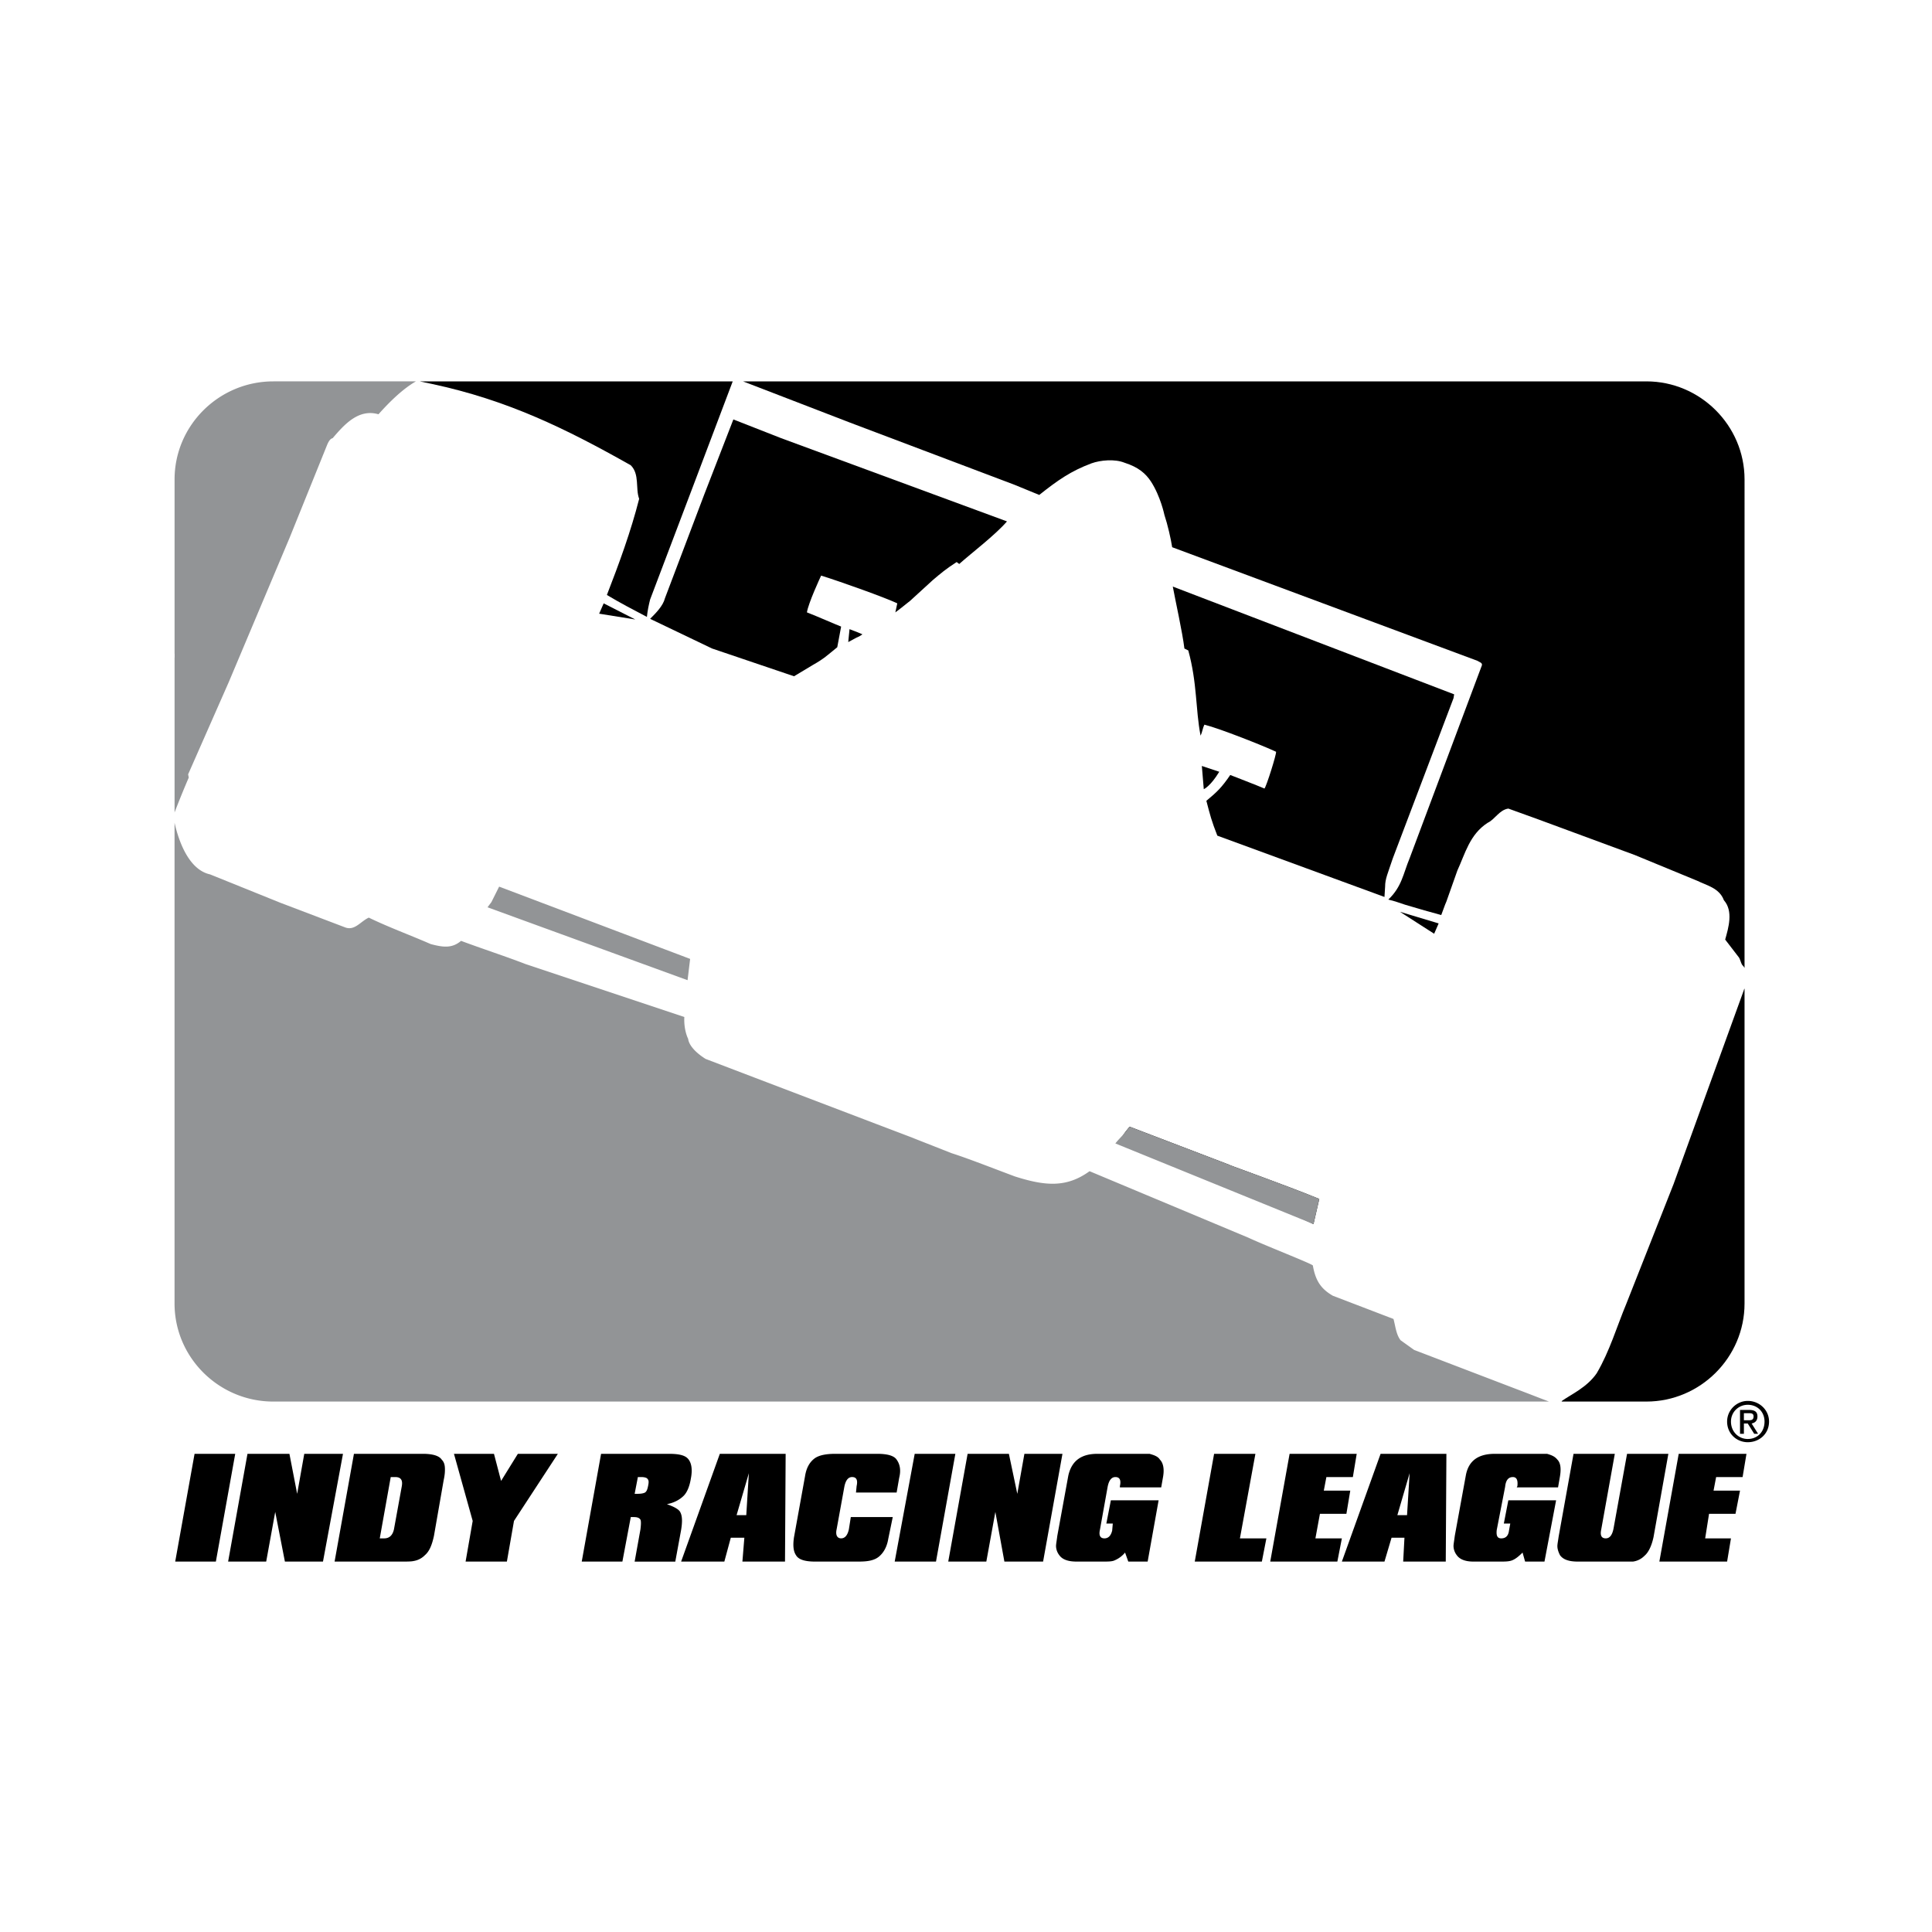
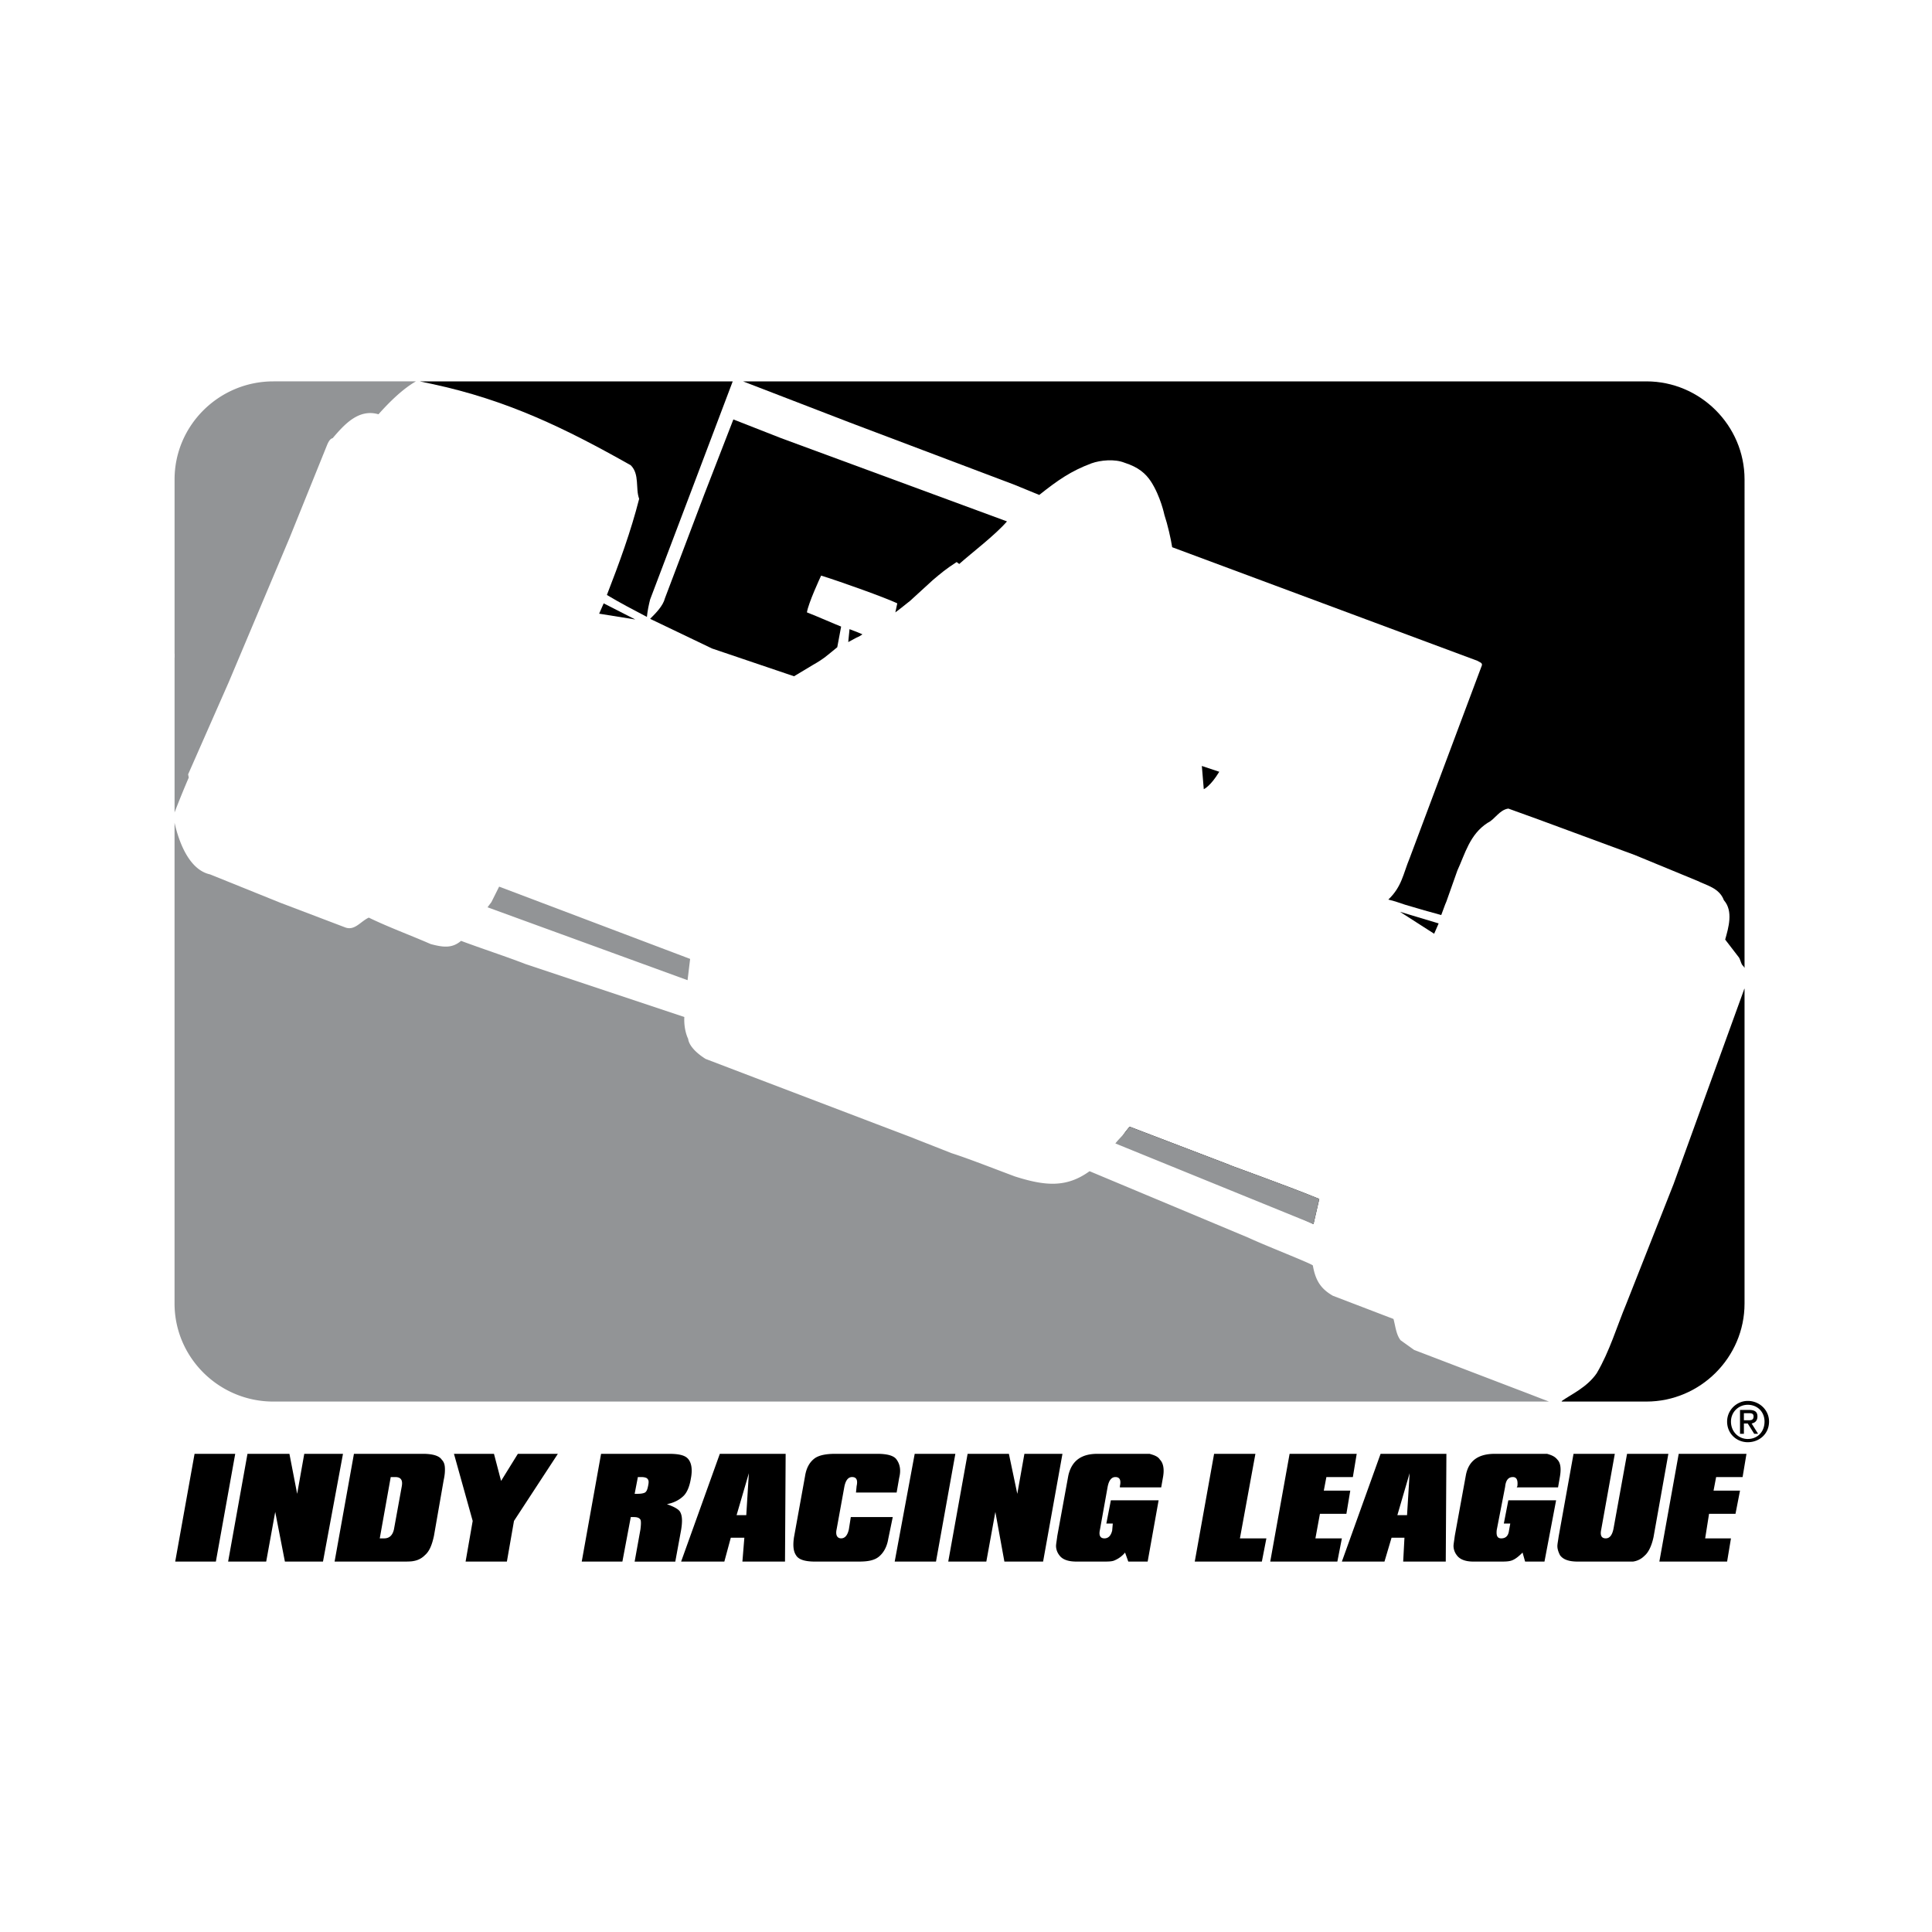
<svg xmlns="http://www.w3.org/2000/svg" width="2500" height="2500" viewBox="0 0 192.756 192.756">
  <g fill-rule="evenodd" clip-rule="evenodd">
    <path fill="#fff" d="M0 0h192.756v192.756H0V0z" />
    <path d="M175.018 130.499c0 5.858-4.828 10.688-10.816 10.688H27.073c-5.987 0-10.816-4.829-10.816-10.688V47.578c0-5.858 4.829-10.623 10.816-10.623h137.128c5.988 0 10.816 4.764 10.816 10.623v82.921h.001z" fill="#fff" />
-     <path d="M174.053 125.155c0 8.112-6.633 14.679-14.68 14.679H32.159c-8.112 0-14.678-6.566-14.678-14.679V52.729c0-8.112 6.566-14.678 14.678-14.678h127.214c8.047 0 14.68 6.566 14.68 14.678v72.426z" fill="#fff" />
    <path d="M43.104 38.308c7.532 1.609 13.326 4.442 19.829 8.112.901.901.45 2.318.836 3.348-.836 3.284-1.996 6.438-3.219 9.592 1.288.773 2.64 1.481 3.992 2.189.064-.644.193-1.224.321-1.738l4.442-11.717 3.798-10.043H41.88l1.224.257zM84.628 64.06l.837-.451c.322-.129.387-.193.58-.322l-.451-.193-.837-.322-.129 1.288z" />
    <path d="M90.809 59.939l2.253-2.06c.837-.708 1.287-1.094 2.382-1.803l.257.193c1.224-1.094 3.605-2.897 4.765-4.249l-22.534-8.305-4.764-1.867-2.897 7.468-3.927 10.365c-.193.772-.901 1.481-1.481 2.06l6.181 2.961 8.176 2.769 1.932-1.159c1.03-.579 1.352-.901 2.382-1.738l.386-2.06c-.515-.193-2.253-.966-3.412-1.417.129-.901 1.352-3.541 1.417-3.67 2.06.644 6.374 2.189 7.597 2.769l-.193.901c.45-.321 1.223-.965 1.48-1.158z" />
    <path d="M84.822 42.17l16.352 6.18 2.512 1.03c1.867-1.481 3.154-2.382 5.215-3.154.9-.322 2.316-.451 3.283-.064 1.416.45 2.125 1.094 2.639 1.867.967 1.481 1.352 3.348 1.352 3.348.322.966.645 2.382.773 3.219l30.451 11.331c.193.129.516.193.451.451l-7.211 19.25c-.643 1.545-.771 2.833-2.125 4.121l.709.193.965.322c1.289.387 2.641.773 3.605 1.03.064-.129.387-1.095.516-1.352l1.094-3.09c.773-1.674 1.225-3.605 3.027-4.764.707-.322 1.158-1.288 2.059-1.416l3.027 1.094 9.592 3.541 6.244 2.575c.902.451 2.189.708 2.641 1.932.965 1.094.451 2.768.129 3.927l1.287 1.674c.258.258.258.772.516.966 0 0 .064.064.129.193V47.836c0-5.408-4.443-9.786-9.787-9.786H74.135l10.687 4.12zM59.778 61.227l3.605.579-3.154-1.609-.451 1.03zM143.535 92.129l-3.861-1.159 3.412 2.189.449-1.03zM122.807 116.271l-10.109-3.863c-.32.387-.514.644-.643.837l18.992 8.885.578-2.511c-3.09-1.288-10.172-3.799-8.818-3.348zM173.924 98.953l-3.992 11.009-2.961 8.177-4.701 11.91c-.965 2.317-1.674 4.764-2.961 6.952-.965 1.417-2.574 2.125-3.477 2.769 0 .064-.064.064-.064.064h8.498c5.344 0 9.787-4.378 9.787-9.785V98.632c-.065.064-.065.192-.129.321z" />
-     <path d="M138.129 89.489l.064-1.03c0-.772.256-1.287.771-2.833l6.053-15.966.064-.386-28.07-10.751c.258 1.416.965 4.571 1.158 6.18l.387.193c.9 3.283.709 5.794 1.223 8.498.193-.386.193-.708.387-1.095 1.545.386 5.924 2.125 7.146 2.704.064.193-.965 3.477-1.158 3.67-.58-.258-3.412-1.352-3.412-1.352-.838 1.223-1.289 1.674-2.383 2.575.387 1.48.516 1.996 1.094 3.476l16.676 6.117z" />
    <path d="M119.908 76.42l.193 2.317s.645-.257 1.545-1.738l-1.738-.579z" />
    <path fill="#929496" d="M68.855 95.67l-19.056-7.211-.772 1.545-.387.516 19.958 7.274.257-2.124zM112.697 112.408c-.771 1.03-.965 1.095-1.416 1.675l19.766 8.047.578-2.511c-3.09-1.288-10.172-3.799-8.818-3.348l-10.11-3.863zM18.833 77.579l-.064-.322 4.056-9.207 6.052-14.356 3.798-9.399c.129-.257.257-.515.515-.58 1.159-1.352 2.575-2.961 4.571-2.382 1.03-1.159 2.382-2.511 3.734-3.283H27.267c-5.408 0-9.85 4.377-9.85 9.786v33.22a92.288 92.288 0 0 1 1.416-3.477zM151.52 138.675l-10.43-3.991-1.352-.966c-.451-.579-.516-1.416-.709-2.124l-6.051-2.317c-1.225-.709-1.738-1.546-1.996-3.026-.322-.257-4.635-1.932-6.438-2.769l-15.838-6.631c-2.318 1.674-4.443 1.48-7.469.516-2.574-.966-4.699-1.803-6.309-2.318l-4.249-1.674-3.219-1.223-12.168-4.636-4.893-1.867c-1.738-1.094-1.738-1.996-1.738-1.996s-.451-.837-.386-2.188l-15.837-5.279c-1.996-.772-4.378-1.545-6.438-2.317-.901.772-1.803.644-3.026.322-2.06-.901-4.185-1.673-6.18-2.64-.837.387-1.417 1.352-2.382.966l-6.438-2.447-7.018-2.833c-2.06-.451-3.09-3.155-3.541-5.151v47.963c0 5.407 4.442 9.785 9.85 9.785h127.278c-1.027-.386-1.994-.772-3.023-1.159z" />
    <path d="M172.699 141.83c0-.966.773-1.674 1.674-1.674.967 0 1.674.708 1.674 1.674 0 1.03-.707 1.738-1.674 1.738-.9 0-1.674-.708-1.674-1.738zm1.674 2.06c1.16 0 2.125-.837 2.125-2.06 0-1.159-.965-2.061-2.125-2.061-1.094 0-2.059.901-2.059 2.061 0 1.223.965 2.06 2.059 2.06zm-.385-1.868h.385l.645 1.03h.387l-.645-1.03c.322-.063.58-.257.58-.707 0-.451-.258-.645-.838-.645h-.9v2.382h.387v-1.03h-.001zm0-.321v-.708h.449c.258 0 .516 0 .516.322 0 .386-.258.386-.58.386h-.385zM19.412 145.049h4.056L21.537 155.8h-4.056l1.931-10.751zM27.459 150.843l-.901 4.957H22.76l1.931-10.751h4.185l.772 3.991.709-3.991h3.863L32.224 155.8h-3.799l-.966-4.957zM40.078 148.332l-.773 4.249c-.129.58-.45.902-.965.902h-.451l1.094-6.117h.451c.58 0 .773.322.644.966zm2.318 6.824c.451-.386.708-1.029.901-1.931l.966-5.537c.128-.579.128-.901.128-1.095 0-.386-.064-.708-.322-.966-.257-.386-.901-.579-1.867-.579h-6.889L33.382 155.8h6.631c.58 0 1.03 0 1.288-.064a2.02 2.02 0 0 0 1.095-.58zM50.572 155.8h-4.12l.708-4.056-1.868-6.695h3.992l.708 2.704 1.675-2.704h3.991l-4.378 6.695-.708 4.056zM63.962 147.366c.322 0 .58.065.645.193.128.129.128.322.064.645-.064.321-.128.579-.322.708-.258.128-.58.128-1.03.128l.322-1.674h.321zm2.576 2.704c.709-.129 1.288-.45 1.674-.837.322-.321.579-.901.708-1.674.193-.966.064-1.609-.258-1.995-.322-.387-.966-.516-1.932-.516h-6.76L58.04 155.8h4.056l.837-4.441h.257c.387 0 .58.064.708.258.064.128.064.45 0 .965l-.58 3.219h4.056l.58-3.154c.128-.772.128-1.352-.064-1.738-.129-.323-.643-.581-1.352-.839zM74.714 146.98l-.258 4.185h-.966l1.224-4.185zm-.644 8.82h4.25l.064-10.751h-6.567L67.955 155.8h4.313l.644-2.382h1.352l-.194 2.382zM81.345 155.8c-1.03 0-1.674-.192-1.932-.644-.257-.386-.321-.965-.193-1.802l1.095-6.053c.128-.837.451-1.416.965-1.802.451-.322 1.159-.451 2.061-.451h4.185c1.03 0 1.674.193 1.931.579.322.451.451 1.03.258 1.804l-.258 1.48h-4.056l.064-.644c.129-.58 0-.902-.45-.902-.387 0-.644.322-.773.966l-.772 4.249c-.128.58.064.902.451.902s.644-.322.772-.902l.193-1.223h4.185l-.451 2.188c-.128.772-.451 1.353-.901 1.738-.451.387-1.095.515-1.996.515h-4.378v.002zM91.26 145.049h4.056L93.384 155.8h-4.12l1.996-10.751zM99.307 150.843l-.901 4.957h-3.799l1.932-10.751h4.119l.838 3.991.709-3.991h3.797L104.07 155.8h-3.861l-.902-4.957zM112.248 154.899a2.695 2.695 0 0 1-1.031.772c-.256.128-.643.128-1.223.128h-2.574c-.838 0-1.418-.192-1.738-.644a1.537 1.537 0 0 1-.322-.901c0-.193.064-.515.129-1.029l1.094-5.987c.322-1.481 1.287-2.189 2.896-2.189h5.215c.451.129.838.258 1.031.579.322.322.449.901.322 1.674l-.193 1.095h-4.121v-.128c.129-.58 0-.902-.451-.902-.385 0-.643.322-.771.966l-.773 4.313c-.129.58.064.838.451.838s.645-.258.773-.773l.062-.708h-.643l.451-2.317h4.764l-1.094 6.115h-1.932l-.322-.902zM121.131 145.049h4.121l-1.545 8.434h2.641l-.452 2.317h-6.695l1.93-10.751zM128.664 145.049h6.695l-.384 2.317h-2.641l-.258 1.353h2.641l-.387 2.317h-2.641l-.449 2.447h2.639l-.451 2.317h-6.696l1.932-10.751zM140.639 146.98l-.258 4.185h-.965l1.223-4.185zm-.643 8.82h4.248l.064-10.751h-6.566l-3.863 10.751h4.25l.707-2.382h1.287l-.127 2.382zM151.906 154.899c-.387.386-.709.644-1.031.772-.322.128-.707.128-1.223.128h-2.641c-.771 0-1.352-.192-1.674-.644a1.548 1.548 0 0 1-.32-.901c0-.193.064-.515.129-1.029l1.094-5.987c.258-1.481 1.223-2.189 2.896-2.189h5.215c.451.129.773.258 1.029.579.322.322.387.901.258 1.674l-.191 1.095h-4.121l.064-.128c.064-.58-.064-.902-.451-.902-.451 0-.707.322-.771.966l-.838 4.313c-.064.58.064.838.451.838.451 0 .707-.258.771-.773l.129-.708h-.643l.449-2.317h4.766l-1.16 6.115h-1.932l-.255-.902zM162.914 155.8h-5.473c-.9 0-1.48-.192-1.803-.644-.129-.257-.258-.579-.258-.901 0-.193.066-.515.129-.965l1.482-8.241h4.119l-1.352 7.532c-.129.58 0 .902.451.902.385 0 .643-.322.771-.967l1.352-7.468h4.121l-1.48 8.306c-.193.9-.516 1.545-.902 1.866a1.981 1.981 0 0 1-1.157.58zM167.486 145.049h6.76l-.387 2.317h-2.64l-.258 1.353h2.641l-.452 2.317h-2.638l-.387 2.447h2.574l-.385 2.317h-6.759l1.931-10.751z" />
    <path fill="#fff" d="M16.515 65.218h.902v.386h-.902v-.386z" />
  </g>
</svg>